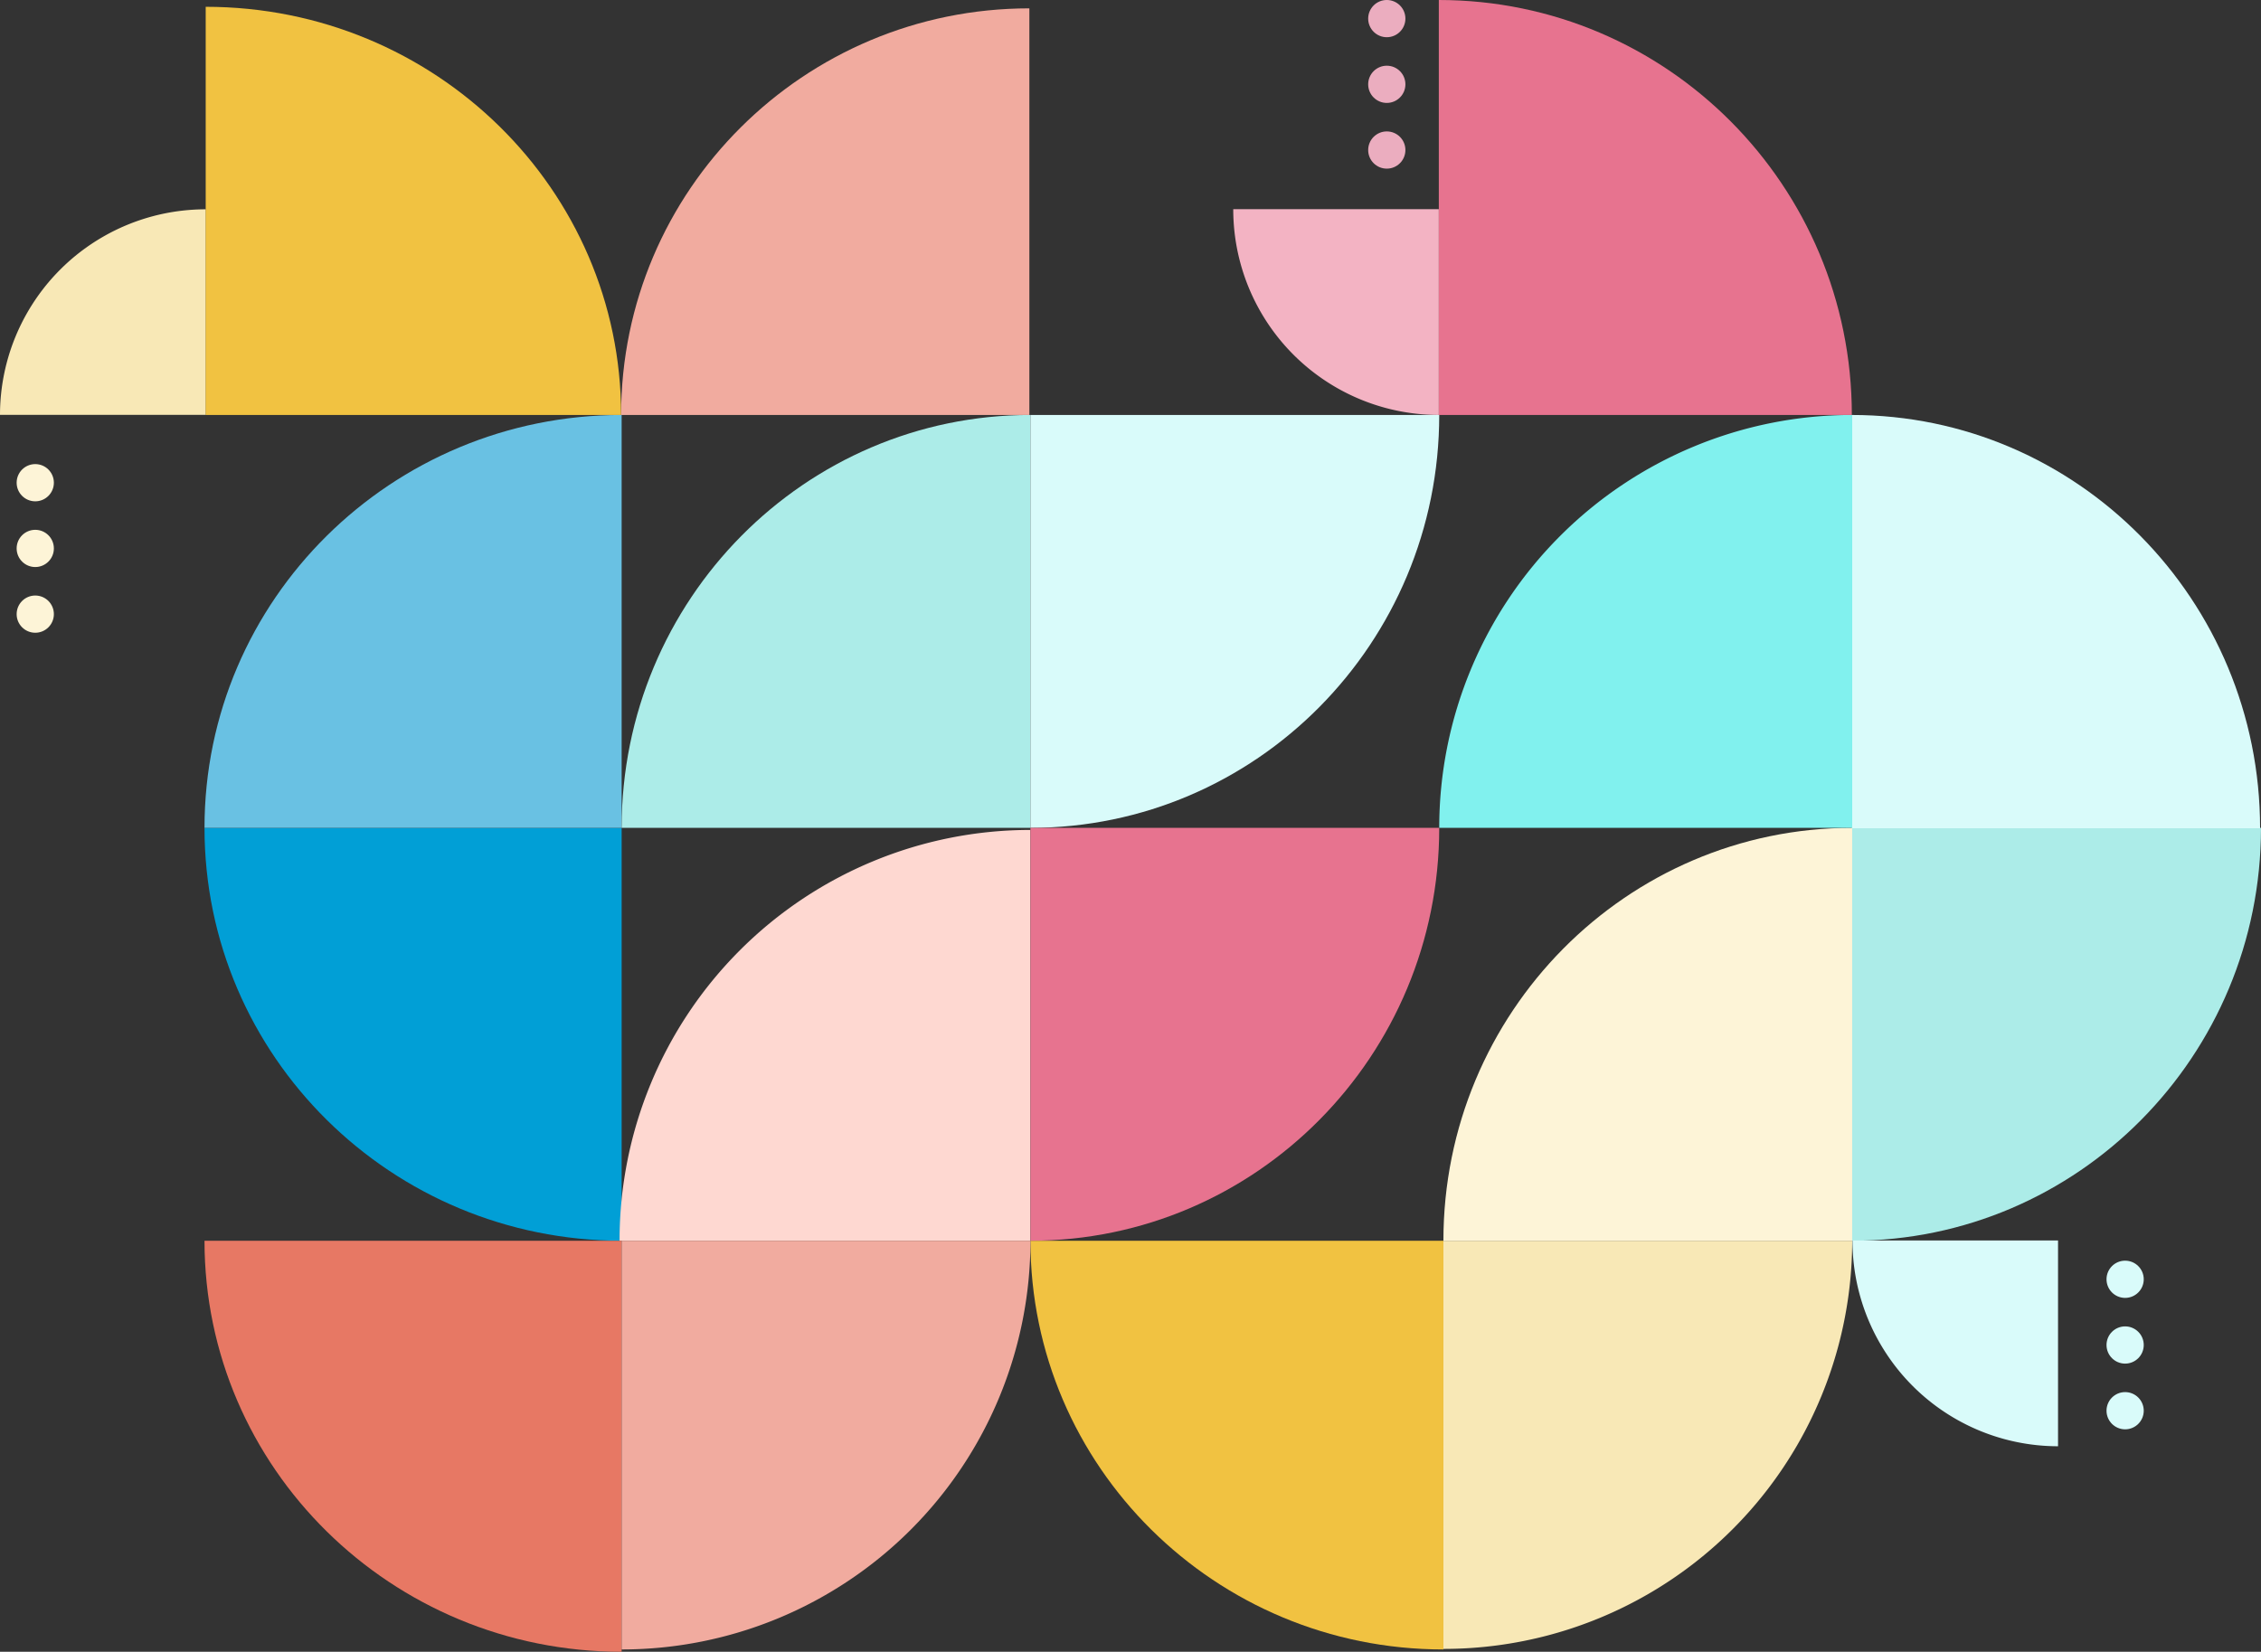
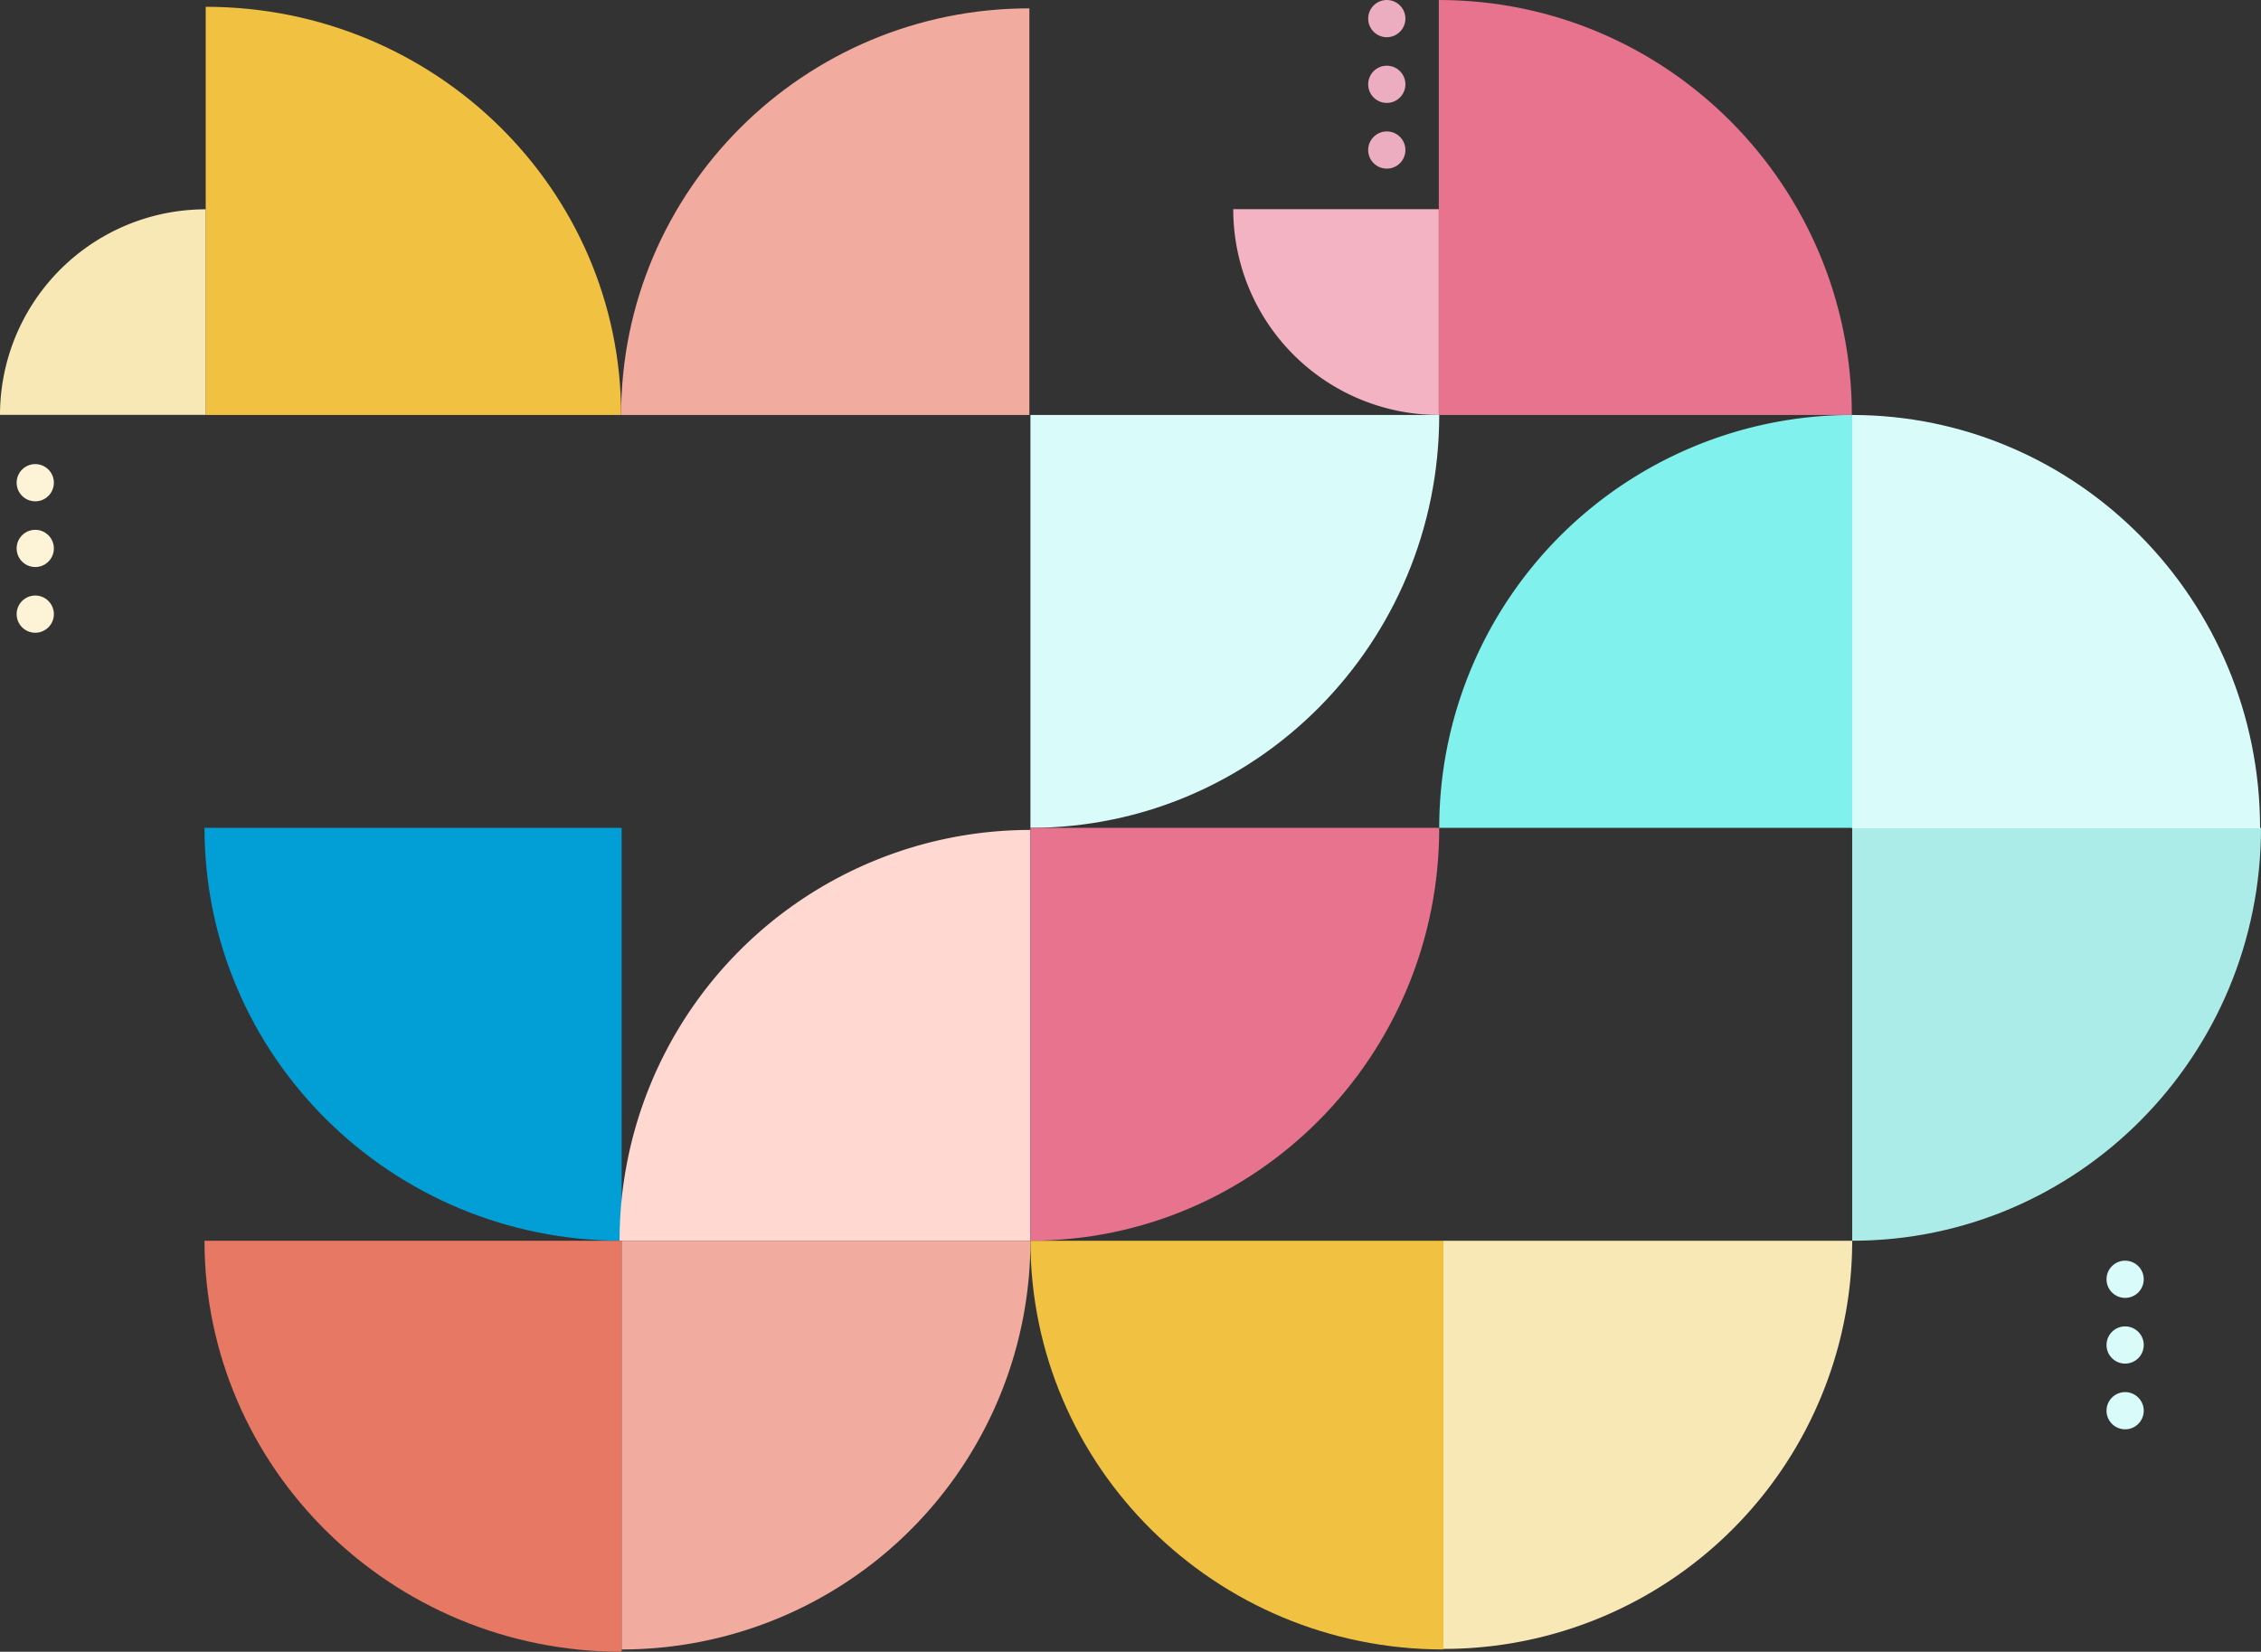
<svg xmlns="http://www.w3.org/2000/svg" width="542.025" height="396.058" viewBox="0 0 542.025 396.058">
  <rect x="0" y="0" width="542.025" height="396.058" fill="#333333" stroke="none" />
  <g id="ind-bg-shape3" transform="translate(-59.975 -3073.5)">
    <path id="Intersection_415" data-name="Intersection 415" d="M0,0C0,54.676,44.772,99,100,99V0Z" transform="translate(109 3272)" fill="#019fd6" />
    <path id="Intersection_422" data-name="Intersection 422" d="M0,0A98.5,98.5,0,0,0,98.5,98.5V0Z" transform="translate(307 3272.5) rotate(90)" fill="#fed8d1" />
    <path id="Intersection_418" data-name="Intersection 418" d="M0,0C0,54.432,44.772,98.558,100,98.558V0Z" transform="translate(109 3371)" fill="#e77864" />
    <path id="Intersection_426" data-name="Intersection 426" d="M0,0C0,54.124,44.324,98,99,98V0Z" transform="translate(307 3371)" fill="#f1c241" />
-     <path id="Intersection_431" data-name="Intersection 431" d="M0,0C0,54.124,44.324,98,99,98V0Z" transform="translate(504 3371) rotate(-90)" fill="#acece8" />
+     <path id="Intersection_431" data-name="Intersection 431" d="M0,0C0,54.124,44.324,98,99,98V0" transform="translate(504 3371) rotate(-90)" fill="#acece8" />
    <path id="Intersection_419" data-name="Intersection 419" d="M0,0A98,98,0,0,0,98,98V0Z" transform="translate(209 3469) rotate(-90)" fill="#f1ab9f" />
    <path id="Intersection_425" data-name="Intersection 425" d="M0,0A97.935,97.935,0,0,0,97.87,98V0Z" transform="translate(406 3468.87) rotate(-90)" fill="#f8e8b6" />
-     <path id="Intersection_432" data-name="Intersection 432" d="M0,0A49.311,49.311,0,0,0,49.278,49.344V0Z" transform="translate(504.065 3370.935)" fill="#d9fbfa" />
    <path id="Intersection_433" data-name="Intersection 433" d="M0,0A49.311,49.311,0,0,0,49.278,49.344V0Z" transform="translate(355.62 3123.656)" fill="#f3b3c3" />
    <path id="Intersection_434" data-name="Intersection 434" d="M0,0A49.311,49.311,0,0,0,49.278,49.344V0Z" transform="translate(109.319 3123.689) rotate(90)" fill="#f8e8b6" />
    <path id="Intersection_430" data-name="Intersection 430" d="M0,0C0,54.732,43.818,99.1,97.87,99.1V0Z" transform="translate(601.783 3272.101) rotate(180)" fill="#d9fbfa" />
-     <path id="Intersection_416" data-name="Intersection 416" d="M0,0C0,55.229,44.324,100,99,100V0Z" transform="translate(209 3173) rotate(90)" fill="#69c1e3" />
-     <path id="Intersection_421" data-name="Intersection 421" d="M0,0C0,54.124,44.324,98,99,98V0Z" transform="translate(307 3173) rotate(90)" fill="#acece8" />
    <path id="Intersection_417" data-name="Intersection 417" d="M0,0C0,54.052,44.587,97.87,99.587,97.87V0Z" transform="translate(208.873 3173) rotate(180)" fill="#f1c241" />
    <path id="Intersection_423" data-name="Intersection 423" d="M0,0C0,54.124,44.324,98,99,98V0Z" transform="translate(307 3272) rotate(-90)" fill="#d9fbfa" />
-     <path id="Intersection_427" data-name="Intersection 427" d="M0,0C0,54.124,44.324,98,99,98V0Z" transform="translate(504 3272) rotate(90)" fill="#fdf4d7" />
    <path id="Intersection_420" data-name="Intersection 420" d="M0,0C0,54.052,43.651,97.87,97.5,97.87V0Z" transform="translate(306.743 3075.503) rotate(90)" fill="#f1ab9f" />
    <path id="Intersection_424" data-name="Intersection 424" d="M0,0C0,54.124,44.324,98,99,98V0Z" transform="translate(307 3371) rotate(-90)" fill="#e7738f" />
    <path id="Intersection_428" data-name="Intersection 428" d="M0,0A99,99,0,0,0,99,99V0Z" transform="translate(504 3173) rotate(90)" fill="#81f1ee" />
    <path id="Intersection_429" data-name="Intersection 429" d="M0,0C0,54.952,44.33,99.5,99.014,99.5V0Z" transform="translate(503.913 3173) rotate(180)" fill="#e7738f" />
    <g id="Group_10003" data-name="Group 10003" transform="translate(-53.751 3713.596) rotate(-90)">
      <circle id="Ellipse_184" data-name="Ellipse 184" cx="4.462" cy="4.462" r="4.462" transform="translate(328.891 618.717)" fill="#d9fbfa" />
      <circle id="Ellipse_185" data-name="Ellipse 185" cx="4.462" cy="4.462" r="4.462" transform="translate(313.134 618.717)" fill="#d9fbfa" />
      <circle id="Ellipse_186" data-name="Ellipse 186" cx="4.462" cy="4.462" r="4.462" transform="translate(297.378 618.717)" fill="#d9fbfa" />
    </g>
    <g id="Group_10004" data-name="Group 10004" transform="translate(-554.751 3522.596) rotate(-90)">
      <circle id="Ellipse_184-2" data-name="Ellipse 184" cx="4.462" cy="4.462" r="4.462" transform="translate(328.891 618.717)" fill="#fdf4d7" />
      <circle id="Ellipse_185-2" data-name="Ellipse 185" cx="4.462" cy="4.462" r="4.462" transform="translate(313.134 618.717)" fill="#fdf4d7" />
      <circle id="Ellipse_186-2" data-name="Ellipse 186" cx="4.462" cy="4.462" r="4.462" transform="translate(297.378 618.717)" fill="#fdf4d7" />
    </g>
    <g id="Group_10005" data-name="Group 10005" transform="translate(-230.751 3411.314) rotate(-90)">
      <circle id="Ellipse_184-3" data-name="Ellipse 184" cx="4.462" cy="4.462" r="4.462" transform="translate(328.891 618.717)" fill="#ebadbf" />
      <circle id="Ellipse_185-3" data-name="Ellipse 185" cx="4.462" cy="4.462" r="4.462" transform="translate(313.134 618.717)" fill="#ebadbf" />
      <circle id="Ellipse_186-3" data-name="Ellipse 186" cx="4.462" cy="4.462" r="4.462" transform="translate(297.378 618.717)" fill="#ebadbf" />
    </g>
  </g>
</svg>